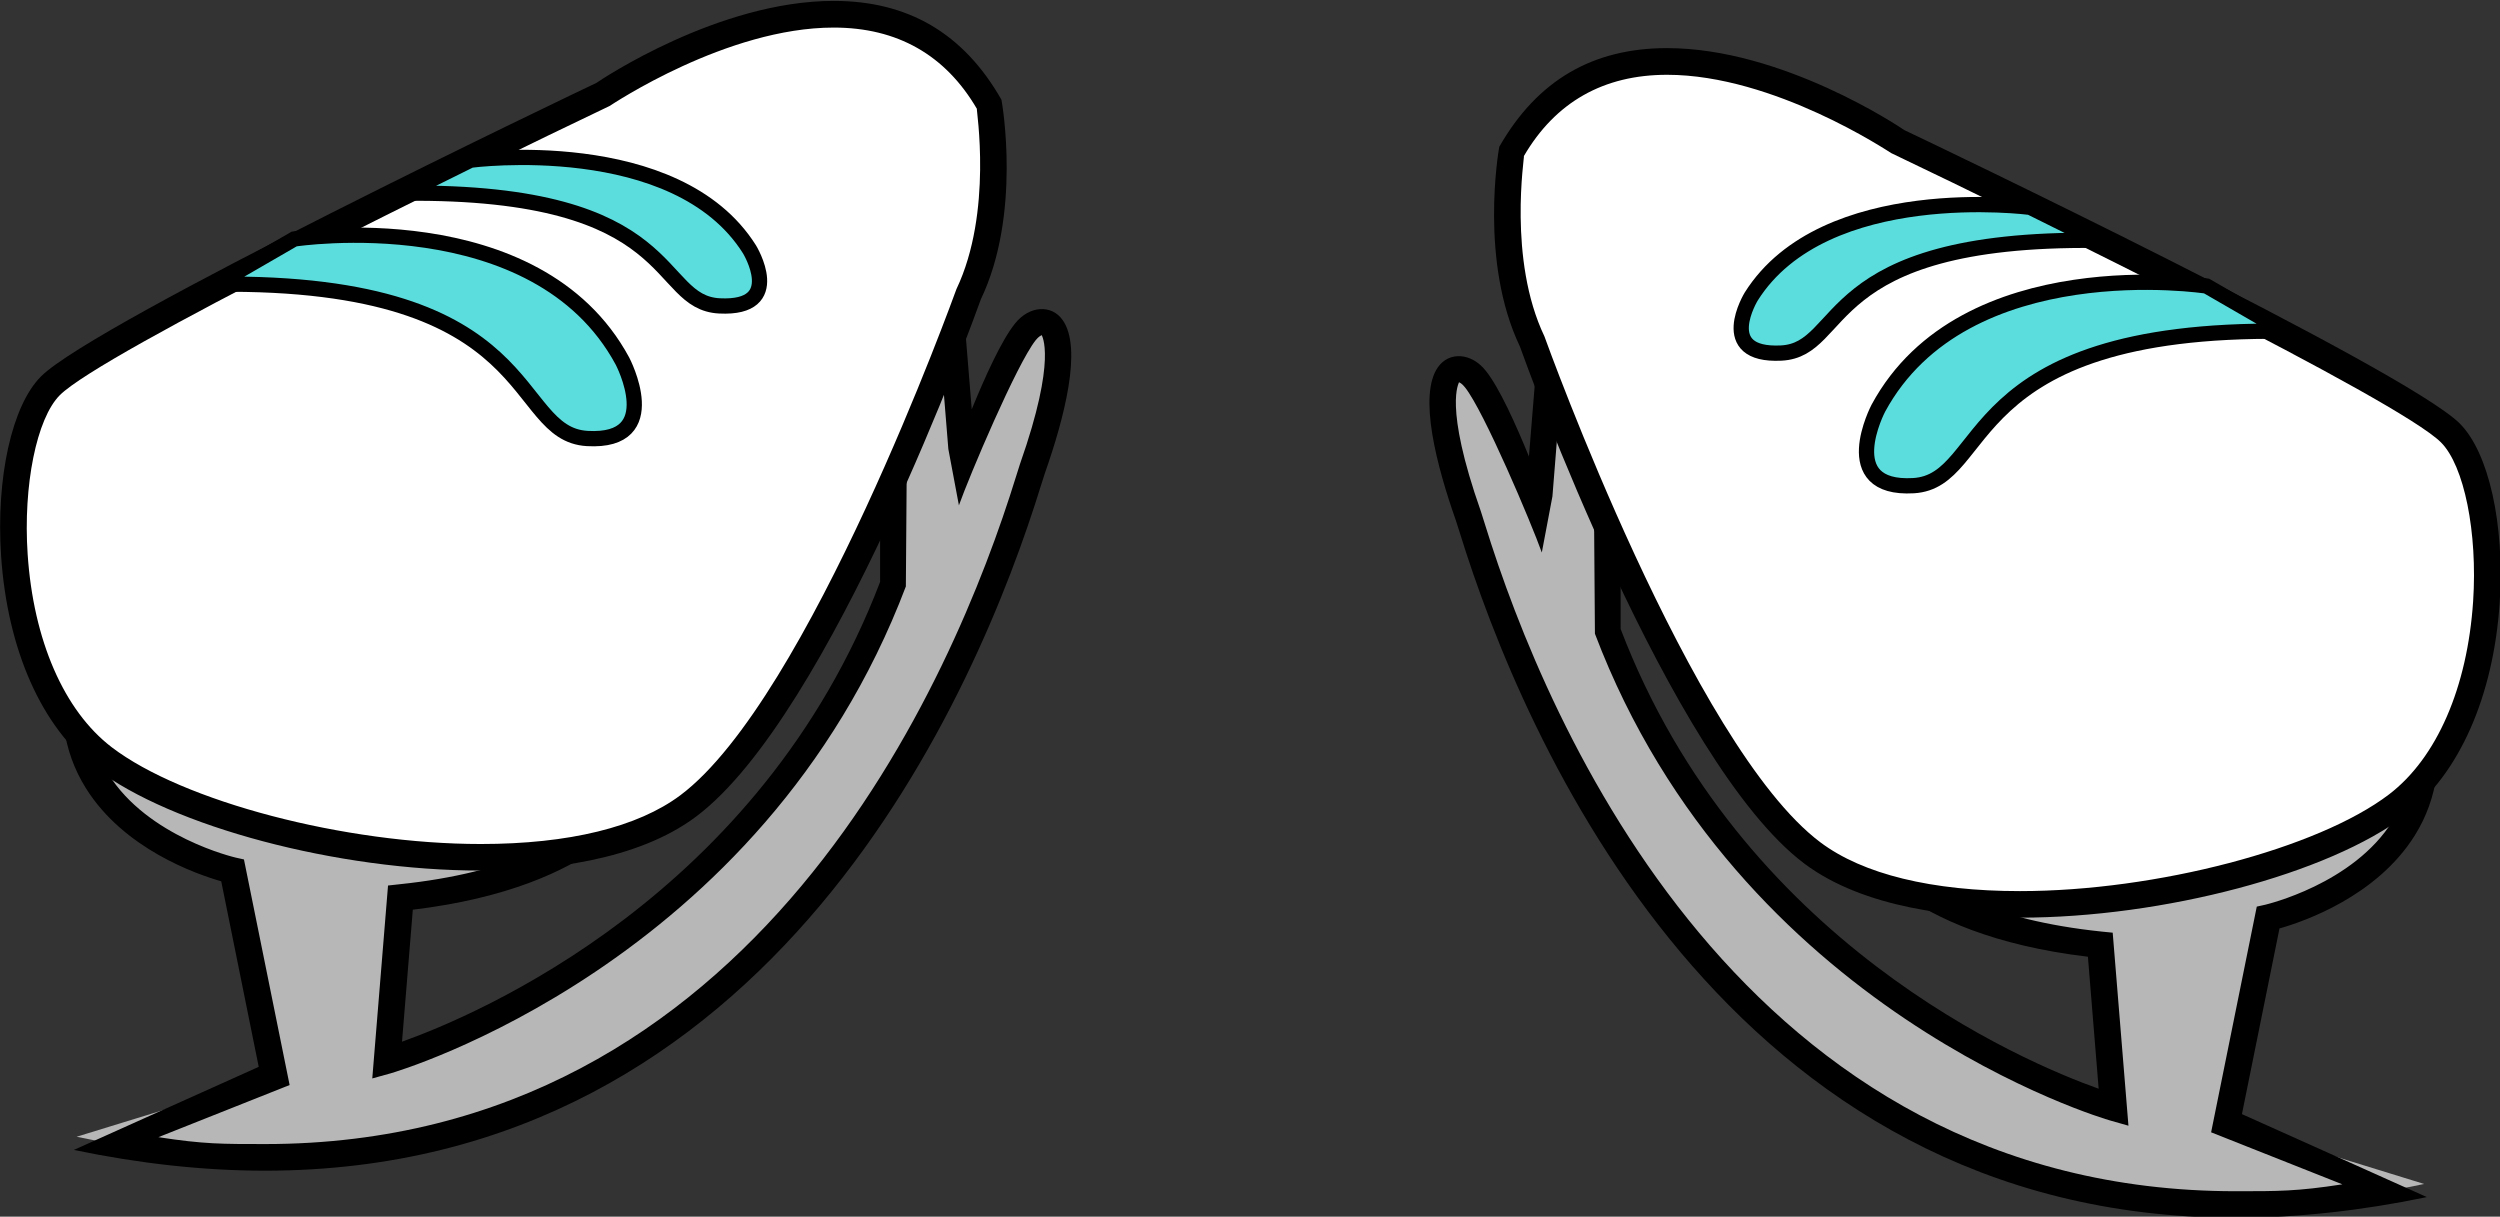
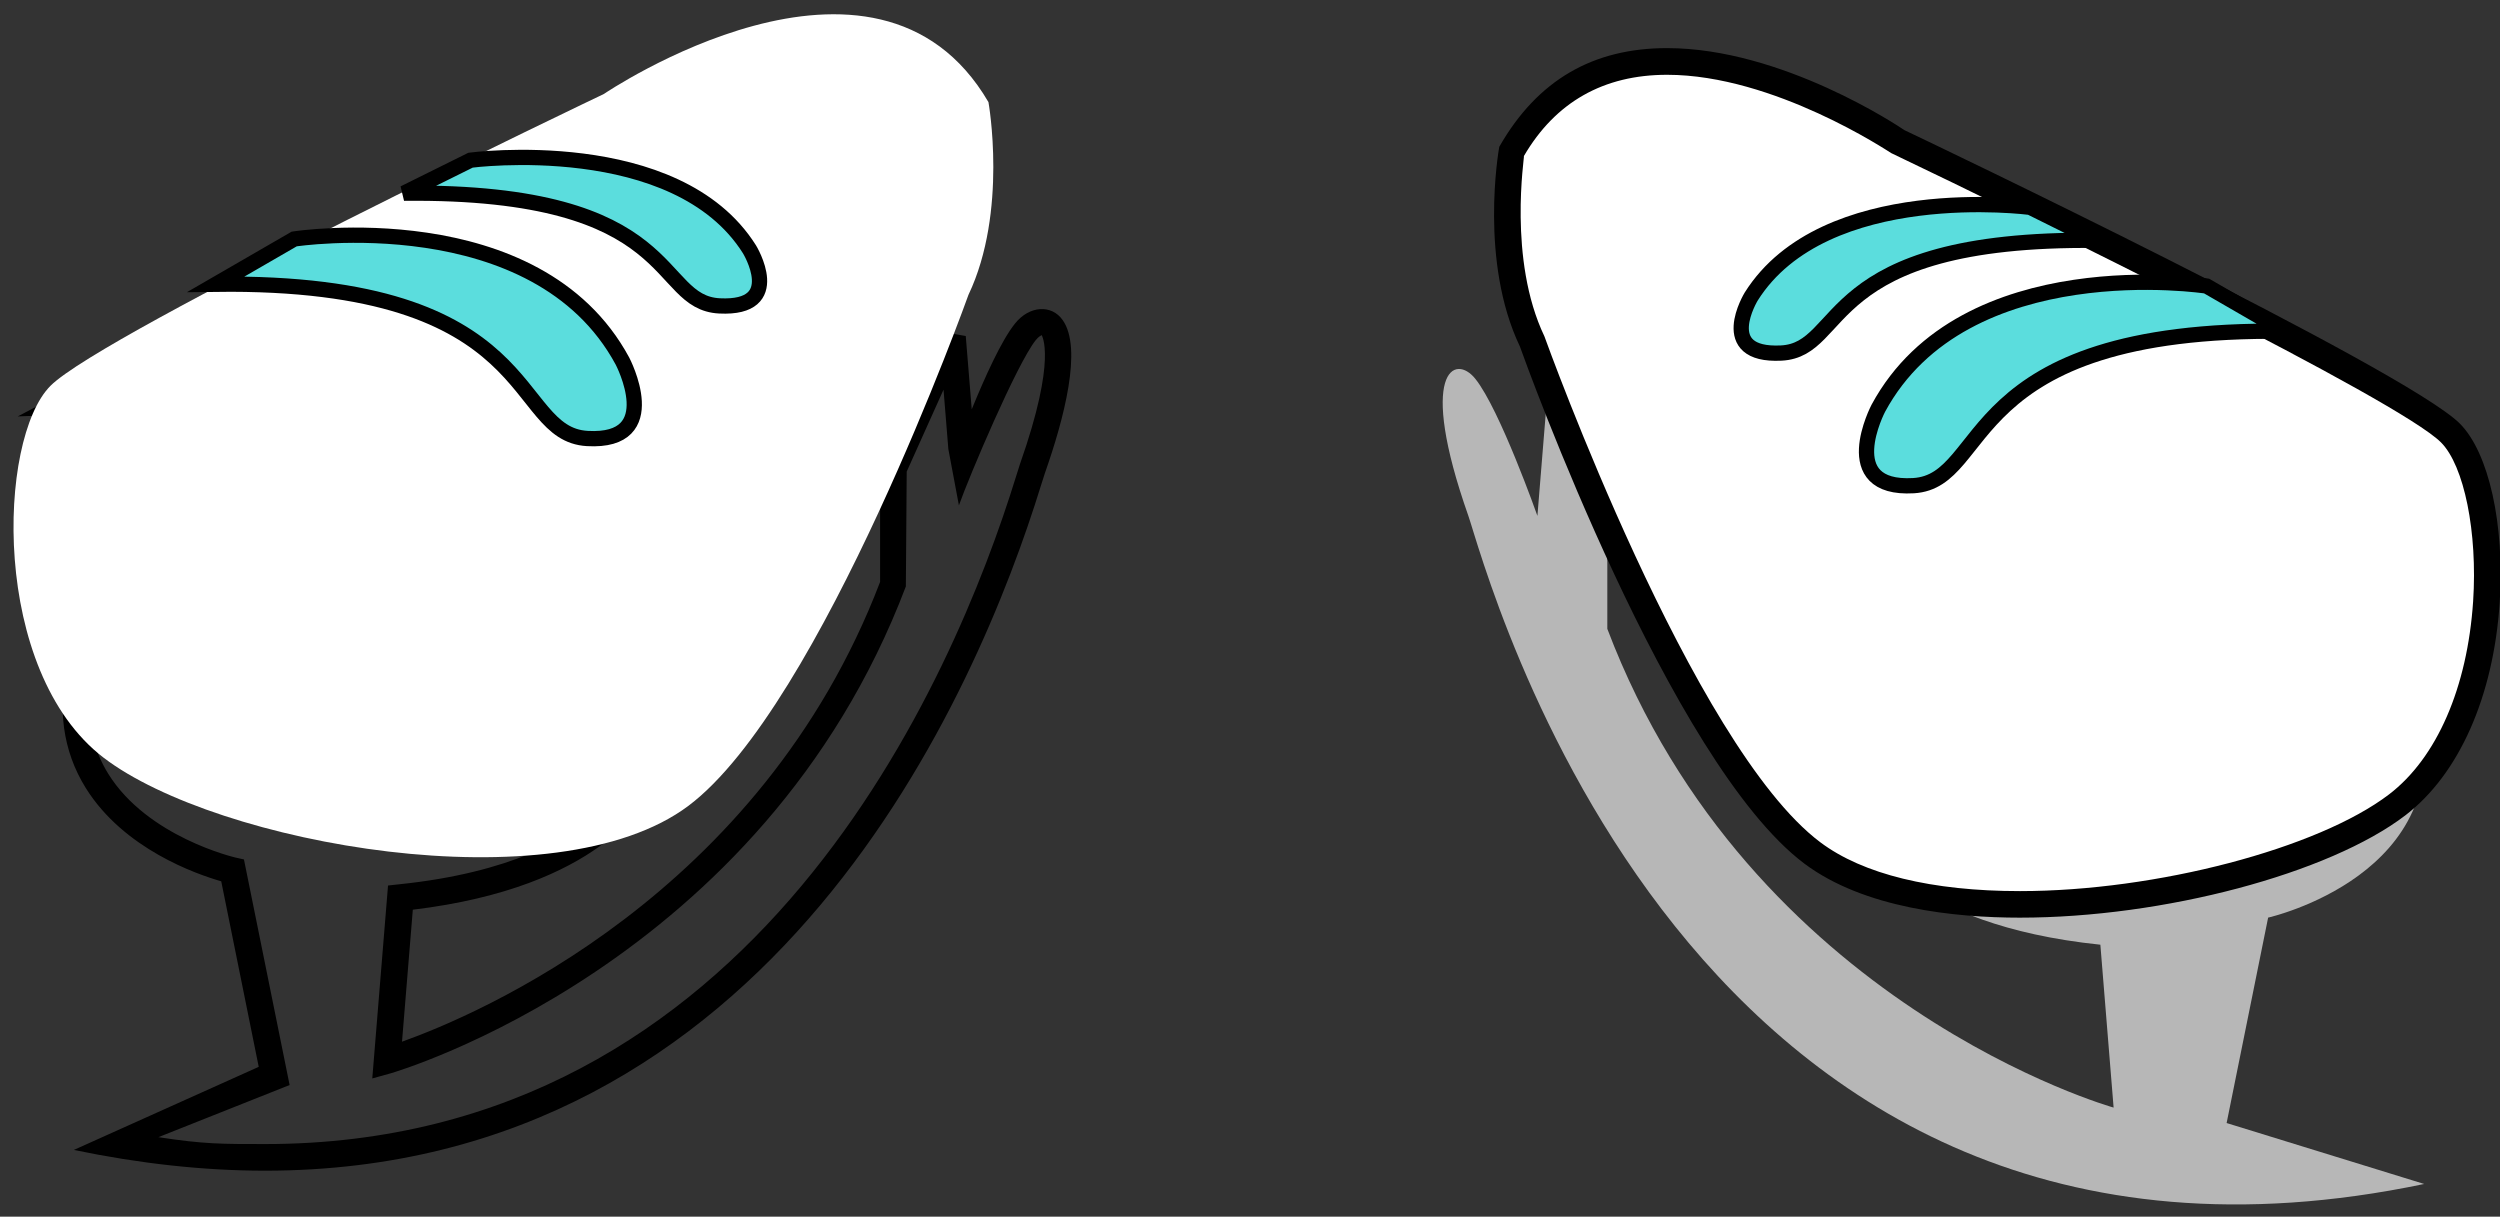
<svg xmlns="http://www.w3.org/2000/svg" xmlns:ns1="http://sodipodi.sourceforge.net/DTD/sodipodi-0.dtd" xmlns:ns2="http://www.inkscape.org/namespaces/inkscape" version="1.1" width="77.231" height="37.586" viewBox="11 148 77.231 37.586" id="svg4963" ns1:docname="skates.svg" ns2:version="0.92.2 5c3e80d, 2017-08-06">
  <rect x="11" y="148" width="77.231" height="37.586" fill="#333333" stroke="none" />
  <defs id="defs4967" />
  <ns1:namedview pagecolor="#ffffff" bordercolor="#666666" borderopacity="1" objecttolerance="10" gridtolerance="10" guidetolerance="10" ns2:pageopacity="0" ns2:pageshadow="2" ns2:window-width="640" ns2:window-height="480" id="namedview4965" showgrid="false" fit-margin-top="0" fit-margin-left="0" fit-margin-right="0" fit-margin-bottom="0" ns2:zoom="1.2688172" ns2:cx="60.784175" ns2:cy="-55.588931" ns2:window-x="-2" ns2:window-y="-2" ns2:window-maximized="0" ns2:current-layer="svg4963" />
  <g id="g5005" transform="translate(10.284,147.404)">
    <g transform="translate(-23.05,-146.5)" id="R_Foot">
      <g id="R_Foot_1_">
-         <path transform="matrix(1.886,0,0,1.886,-9.4,-1)" d="m 46.836,90.079 c 0.463,-0.623 1.775,-2.029 4.176,-2.029 1.084,0 2.26,0.293 3.498,0.875 -0.055,-0.484 -0.043,-1.273 0.451,-1.936 0.48,-0.643 1.295,-1.006 2.426,-1.084 L 47.28,80.575 c -0.004,0 -1.117,-0.447 -2.225,-0.447 -0.938,0 -1.584,0.316 -1.92,0.939 -0.785,1.451 2.254,6.752 3.701,9.012 z" id="Foot_Fill_2_" ns2:connector-curvature="0" style="fill:#ff9248" />
        <path transform="matrix(1.886,0,0,1.886,-9.4,-1)" d="m 53.155,88.368 c 0,0 -12.234,-13.574 -6.299,1.338 0,0 2.336,-2.536 6.299,-1.338 z" id="Shadow_5_" ns2:connector-curvature="0" style="fill:#e87528" />
        <path transform="matrix(1.886,0,0,1.886,-9.4,-1)" d="m 56.719,85.782 c 0,0 -1.959,0.625 -2.287,2.586 0,0 -15.381,-11.897 2.287,-2.586 z" id="Shadow_4_" ns2:connector-curvature="0" style="fill:#e87528" />
        <path transform="matrix(1.886,0,0,1.886,-9.4,-1)" d="m 45.055,80.346 c 1.068,0 2.15,0.436 2.162,0.439 l 9.461,4.992 c -0.844,0.166 -1.479,0.527 -1.893,1.08 -0.422,0.566 -0.52,1.215 -0.514,1.721 -1.148,-0.496 -2.242,-0.748 -3.26,-0.748 -2.215,0 -3.543,1.158 -4.156,1.875 -1.826,-2.887 -4.172,-7.35 -3.529,-8.535 0.301,-0.554 0.868,-0.824 1.729,-0.824 m 0,-0.435 c -0.832,0 -1.67,0.238 -2.111,1.053 -1.061,1.959 3.891,9.51 3.891,9.51 0,0 1.252,-2.207 4.178,-2.207 1.045,0 2.301,0.281 3.793,1.045 0,0 -0.947,-3.203 3.053,-3.203 0.129,0 0.26,0.002 0.398,0.01 L 47.382,80.385 c -10e-4,-0.002 -1.155,-0.474 -2.327,-0.474 z" id="Outline_7_" ns2:connector-curvature="0" />
      </g>
      <g id="R_Skate_1_">
        <g id="Blade_1_">
          <path transform="matrix(1.886,0,0,1.886,-9.4,-1)" d="m 48.159,92.256 c 0,0 0.668,1.414 3.83,1.742 l 0.217,2.668 c 0,0 -5.953,-1.67 -8.293,-7.842 v -1.85 l -0.969,-2.16 -0.176,2.16 c 0,0 -0.613,-1.74 -1.016,-2.244 -0.336,-0.422 -0.953,-0.137 -0.115,2.244 0.279,0.791 3.527,13.484 15.656,10.943 l -3.236,-0.998 0.68,-3.365 c 0,0 3.131,-0.701 2.479,-3.424 -10e-4,0.001 -2.528,3.759 -9.057,2.126 z" id="Blade" ns2:connector-curvature="0" style="fill:#b7b7b7" />
-           <path transform="matrix(1.886,0,0,1.886,-9.4,-1)" d="m 54.208,98.471 c -8.346,0 -11.672,-7.855 -12.715,-11.232 l -0.061,-0.191 c -0.314,-0.891 -0.619,-2.049 -0.293,-2.51 0.182,-0.26 0.549,-0.238 0.783,0.059 0.223,0.277 0.494,0.883 0.707,1.404 l 0.098,-1.203 0.416,-0.07 0.988,2.248 v 1.85 c 1.959,5.135 6.602,7.094 7.83,7.531 L 51.785,94.195 C 48.691,93.826 47.99,92.41 47.961,92.349 l -0.195,-0.416 0.445,0.113 c 1.074,0.268 2.107,0.404 3.07,0.404 4.051,0 5.736,-2.416 5.752,-2.439 l 0.277,-0.408 0.115,0.479 c 0.191,0.799 0.096,1.514 -0.285,2.125 -0.621,0.996 -1.811,1.41 -2.217,1.525 l -0.615,3.041 3.029,1.359 c -1.077,0.224 -2.129,0.339 -3.129,0.339 z M 41.483,84.786 c 0.008,0.008 -0.26,0.357 0.359,2.115 l 0.066,0.209 c 1.016,3.285 4.244,10.926 12.299,10.926 0.699,0 1.002,0.002 1.746,-0.113 l -2.15,-0.852 0.748,-3.697 0.139,-0.031 c 0.014,-0.004 1.439,-0.336 2.084,-1.369 0.242,-0.391 0.344,-0.836 0.305,-1.33 -0.68,0.732 -2.477,2.242 -5.797,2.242 -0.805,0 -1.656,-0.092 -2.535,-0.273 0.467,0.41 1.426,0.979 3.264,1.17 l 0.18,0.018 0.258,3.162 -0.301,-0.086 C 52.087,96.861 46.062,95.106 43.71,88.904 l -0.014,-1.881 -0.604,-1.344 -0.078,0.975 -0.174,0.92 c -0.168,-0.473 -0.947,-2.316 -1.258,-2.705 -0.05,-0.064 -0.089,-0.081 -0.099,-0.083 z" id="Blade_Outline" ns2:connector-curvature="0" />
        </g>
        <g id="Boot_1_">
          <g id="Boot">
            <path transform="matrix(1.886,0,0,1.886,-9.4,-1)" d="m 42.686,84.127 c 0,0 2.408,6.734 4.586,8.367 2.178,1.635 7.729,0.627 9.58,-0.787 1.85,-1.416 1.74,-5.221 0.869,-6.092 -0.871,-0.871 -9.064,-4.779 -9.064,-4.779 0,0 -4.453,-3.025 -6.299,0.133 0,0 -0.322,1.793 0.328,3.158 z" id="Fill_2_" ns2:connector-curvature="0" style="fill:#ffffff" />
            <path transform="matrix(1.886,0,0,1.886,-9.4,-1)" d="m 50.672,93.555 v 0 c -1.072,0 -2.555,-0.154 -3.531,-0.885 -2.203,-1.654 -4.561,-8.193 -4.66,-8.471 -0.664,-1.391 -0.352,-3.193 -0.338,-3.27 0.627,-1.098 1.541,-1.617 2.748,-1.617 1.889,0 3.809,1.289 3.889,1.344 0.307,0.143 8.207,3.918 9.096,4.805 0.477,0.477 0.738,1.658 0.654,2.939 -0.104,1.537 -0.666,2.805 -1.545,3.479 -1.25,0.955 -3.963,1.676 -6.313,1.676 z M 42.547,81.079 c 0.014,0 -0.268,1.691 0.336,2.955 0.031,0.086 2.418,6.711 4.52,8.287 0.697,0.523 1.826,0.799 3.27,0.799 v 0 c 2.229,0 4.883,-0.697 6.047,-1.586 0.781,-0.598 1.281,-1.75 1.375,-3.162 0.074,-1.127 -0.146,-2.221 -0.527,-2.602 -0.693,-0.693 -6.734,-3.654 -9.004,-4.738 -0.047,-0.027 -1.92,-1.283 -3.672,-1.283 -1.04,0 -1.829,0.447 -2.345,1.33 z" id="Outline_1_" ns2:connector-curvature="0" />
          </g>
          <g id="Laces">
            <path transform="matrix(1.886,0,0,1.886,-9.4,-1)" d="m 50.84,81.92 c 0,0 -3.371,-0.445 -4.57,1.461 0,0 -0.598,0.979 0.49,0.926 1.09,-0.055 0.594,-1.895 5.17,-1.846 z" id="Lace_1_" ns2:connector-curvature="0" style="fill:#5bdddd;stroke:#000000;stroke-width:0.25" />
            <path transform="matrix(1.886,0,0,1.886,-9.4,-1)" d="m 53.729,83.209 c 0,0 -3.967,-0.609 -5.377,2.002 0,0 -0.705,1.342 0.576,1.268 1.283,-0.076 0.699,-2.594 6.084,-2.529 z" id="Lace" ns2:connector-curvature="0" style="fill:#5bdddd;stroke:#000000;stroke-width:0.25" />
          </g>
        </g>
      </g>
    </g>
    <g transform="translate(-11,-148.5)" id="L_Foot_1_">
      <g id="L_Foot">
        <path transform="matrix(1.886,0,0,1.886,-9.4,-1)" d="m 22.907,90.366 c -0.463,-0.621 -1.775,-2.029 -4.175,-2.029 -1.085,0 -2.26,0.295 -3.499,0.877 0.056,-0.484 0.044,-1.275 -0.451,-1.938 -0.479,-0.643 -1.295,-1.006 -2.425,-1.082 l 10.107,-5.33 c 0.003,0 1.116,-0.447 2.224,-0.447 0.938,0 1.584,0.316 1.921,0.938 0.786,1.45 -2.254,6.751 -3.702,9.011 z" id="Foot_Fill_1_" ns2:connector-curvature="0" style="fill:#ff9248" />
        <path transform="matrix(1.886,0,0,1.886,-9.4,-1)" d="m 16.59,88.655 c 0,0 12.233,-13.574 6.298,1.338 0,0 -2.336,-2.535 -6.298,-1.338 z" id="Shadow_2_" ns2:connector-curvature="0" style="fill:#e87528" />
        <path transform="matrix(1.886,0,0,1.886,-9.4,-1)" d="m 13.024,86.069 c 0,0 1.96,0.627 2.287,2.586 10e-4,0 15.381,-11.897 -2.287,-2.586 z" id="Shadow_1_" ns2:connector-curvature="0" style="fill:#e87528" />
        <path transform="matrix(1.886,0,0,1.886,-9.4,-1)" d="m 24.688,80.633 c 0.862,0 1.429,0.271 1.729,0.826 0.643,1.184 -1.702,5.648 -3.529,8.533 -0.612,-0.717 -1.94,-1.873 -4.155,-1.873 -1.019,0 -2.112,0.25 -3.26,0.748 0.006,-0.506 -0.092,-1.156 -0.515,-1.721 -0.414,-0.555 -1.049,-0.916 -1.893,-1.082 l 9.462,-4.99 c 0.011,-0.005 1.094,-0.441 2.161,-0.441 m 0,-0.435 c -1.171,0 -2.325,0.473 -2.325,0.473 l -10.876,5.734 c 0.139,-0.006 0.271,-0.01 0.398,-0.01 4.001,0 3.054,3.205 3.054,3.205 1.491,-0.764 2.748,-1.045 3.793,-1.045 2.925,0 4.178,2.207 4.178,2.207 0,0 4.951,-7.551 3.89,-9.512 -0.441,-0.814 -1.279,-1.052 -2.112,-1.052 z" id="Outline_8_" ns2:connector-curvature="0" />
      </g>
      <g id="L_Skate">
        <g id="Blade_2_">
-           <path transform="matrix(1.886,0,0,1.886,-9.4,-1)" d="m 21.585,92.543 c 0,0 -0.667,1.416 -3.829,1.742 l -0.218,2.668 c 0,0 5.953,-1.67 8.293,-7.84 v -1.852 l 0.969,-2.158 0.176,2.158 c 0,0 0.614,-1.738 1.017,-2.244 0.336,-0.422 0.953,-0.135 0.115,2.244 -0.279,0.791 -3.527,13.484 -15.657,10.943 l 3.237,-0.996 -0.681,-3.365 c 0,0 -3.131,-0.701 -2.478,-3.424 0,0.001 2.527,3.757 9.056,2.124 z" id="Blade_3_" ns2:connector-curvature="0" style="fill:#b7b7b7" />
          <path transform="matrix(1.886,0,0,1.886,-9.4,-1)" d="m 15.537,98.76 c -1,0 -2.053,-0.115 -3.131,-0.34 L 15.434,97.059 14.82,94.02 c -0.407,-0.117 -1.596,-0.529 -2.218,-1.527 -0.38,-0.609 -0.477,-1.324 -0.285,-2.123 l 0.116,-0.48 0.276,0.41 c 0.017,0.023 1.701,2.438 5.752,2.438 0.964,0 1.996,-0.135 3.07,-0.404 l 0.446,-0.111 -0.195,0.416 c -0.029,0.061 -0.731,1.475 -3.824,1.846 l -0.177,2.162 c 1.229,-0.439 5.871,-2.398 7.831,-7.531 v -1.852 l 0.987,-2.248 0.416,0.072 0.098,1.201 c 0.213,-0.521 0.485,-1.127 0.708,-1.404 0.233,-0.295 0.601,-0.318 0.782,-0.057 0.327,0.461 0.021,1.617 -0.292,2.508 L 28.25,87.527 C 27.209,90.905 23.883,98.76 15.537,98.76 Z M 28.261,85.075 c -0.009,0.002 -0.049,0.018 -0.099,0.08 -0.312,0.391 -1.091,2.232 -1.259,2.707 L 26.73,86.94 26.651,85.967 26.048,87.309 26.034,89.19 c -2.352,6.203 -8.378,7.957 -8.438,7.975 l -0.302,0.084 0.258,-3.16 0.181,-0.02 c 1.837,-0.189 2.797,-0.76 3.263,-1.168 -0.879,0.18 -1.729,0.271 -2.535,0.271 -3.32,0 -5.117,-1.508 -5.796,-2.242 -0.04,0.494 0.062,0.939 0.305,1.33 0.644,1.035 2.069,1.367 2.084,1.371 l 0.138,0.031 0.748,3.695 -2.149,0.854 c 0.743,0.115 1.047,0.113 1.746,0.113 8.055,0 11.283,-7.641 12.299,-10.926 l 0.066,-0.209 c 0.619,-1.757 0.351,-2.108 0.359,-2.114 z" id="Blade_Outline_1_" ns2:connector-curvature="0" />
        </g>
        <g id="Boot_2_">
          <g id="Boot_3_">
            <path transform="matrix(1.886,0,0,1.886,-9.4,-1)" d="m 27.059,84.415 c 0,0 -2.409,6.736 -4.587,8.369 -2.178,1.633 -7.728,0.627 -9.579,-0.789 -1.851,-1.416 -1.74,-5.221 -0.869,-6.092 0.871,-0.871 9.063,-4.779 9.063,-4.779 0,0 4.454,-3.025 6.3,0.133 0,-0.001 0.322,1.794 -0.328,3.158 z" id="Fill_3_" ns2:connector-curvature="0" style="fill:#ffffff" />
-             <path transform="matrix(1.886,0,0,1.886,-9.4,-1)" d="m 19.071,93.844 c -2.349,0 -5.062,-0.721 -6.312,-1.676 -0.88,-0.674 -1.442,-1.941 -1.545,-3.48 -0.085,-1.281 0.178,-2.463 0.654,-2.938 0.888,-0.889 8.788,-4.662 9.096,-4.807 0.08,-0.055 2,-1.344 3.888,-1.344 1.207,0 2.122,0.52 2.748,1.619 0.014,0.074 0.327,1.879 -0.338,3.27 -0.099,0.277 -2.456,6.814 -4.66,8.469 -0.975,0.733 -2.457,0.887 -3.531,0.887 10e-4,0 10e-4,0 0,0 z m 8.126,-12.478 v 0 c -0.516,-0.883 -1.305,-1.33 -2.345,-1.33 -1.752,0 -3.624,1.256 -3.672,1.285 -2.27,1.082 -8.311,4.043 -9.004,4.736 -0.38,0.381 -0.602,1.477 -0.527,2.604 0.094,1.412 0.595,2.564 1.376,3.162 1.163,0.889 3.818,1.586 6.046,1.586 10e-4,0 10e-4,0 10e-4,0 1.442,0 2.572,-0.277 3.269,-0.799 2.102,-1.576 4.488,-8.201 4.521,-8.289 0.602,-1.264 0.322,-2.955 0.335,-2.955 z" id="Outline_2_" ns2:connector-curvature="0" />
          </g>
          <g id="Laces_1_">
            <path transform="matrix(1.886,0,0,1.886,-9.4,-1)" d="m 18.904,82.208 c 0,0 3.371,-0.445 4.569,1.461 0,0 0.599,0.98 -0.49,0.926 -1.089,-0.054 -0.594,-1.895 -5.17,-1.846 z" id="Lace_3_" ns2:connector-curvature="0" style="fill:#5bdddd;stroke:#000000;stroke-width:0.25" />
            <path transform="matrix(1.886,0,0,1.886,-9.4,-1)" d="m 16.015,83.499 c 0,0 3.968,-0.611 5.377,2 0,0 0.705,1.342 -0.576,1.268 -1.282,-0.074 -0.699,-2.594 -6.083,-2.527 z" id="Lace_2_" ns2:connector-curvature="0" style="fill:#5bdddd;stroke:#000000;stroke-width:0.25" />
          </g>
        </g>
      </g>
    </g>
  </g>
</svg>